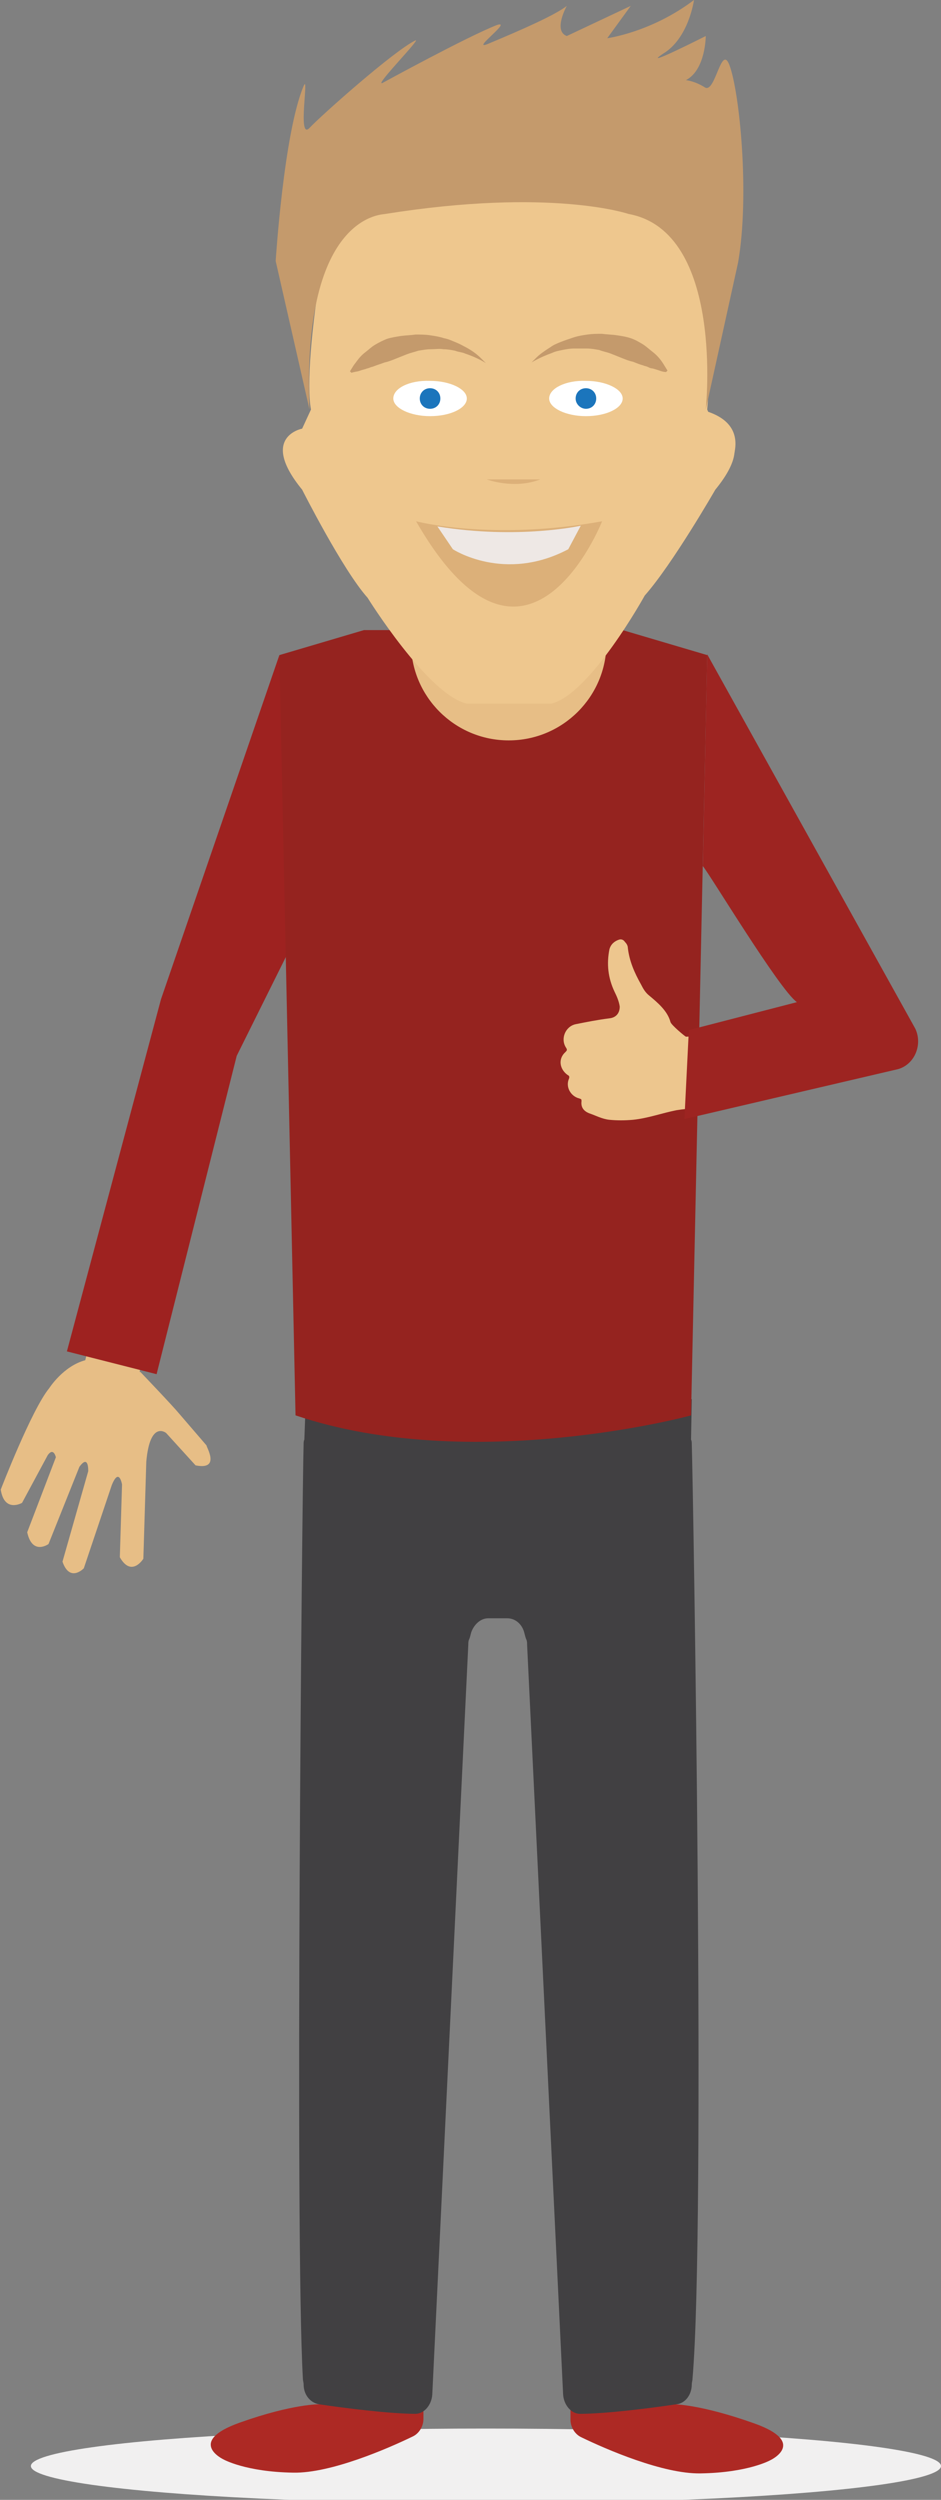
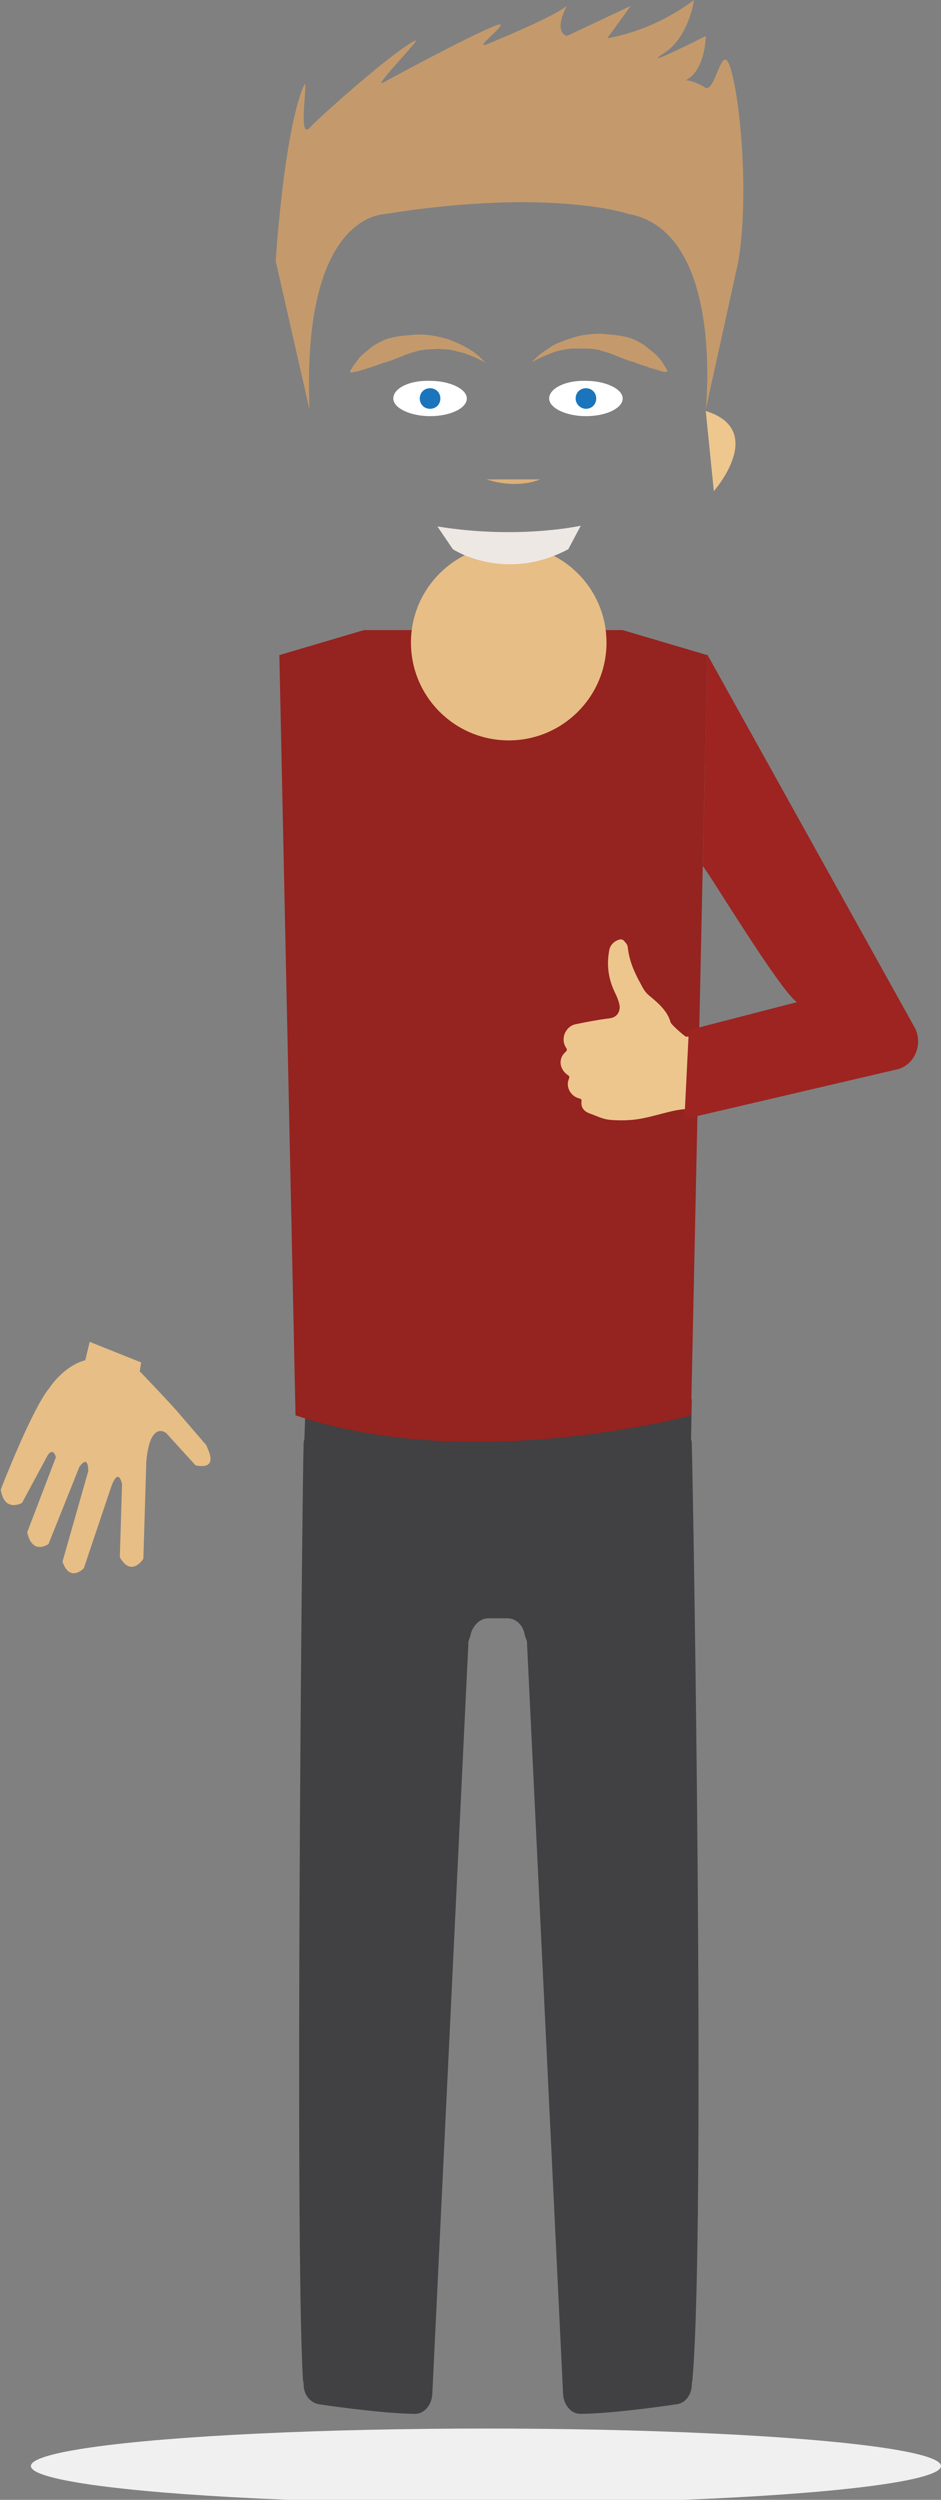
<svg xmlns="http://www.w3.org/2000/svg" version="1.1" id="Layer_1" x="0px" y="0px" width="128px" height="340px" viewBox="0 0 128 340" style="enable-background:new 0 0 128 340;" xml:space="preserve">
  <rect x="0" y="0" width="128" height="340" fill="#808080" stroke="none" />
  <style type="text/css">
	.st0{fill:#F1F0F0;}
	.st1{fill:#E7BE86;}
	.st2{fill:#9E2220;}
	.st3{fill:#AD2924;}
	.st4{fill:#414042;}
	.st5{fill:#95231F;}
	.st6{fill:#EDC68E;}
	.st7{fill:#9D2421;}
	.st8{fill:#EEC78E;}
	.st9{fill:#C49A6C;}
	.st10{fill:#DCB079;}
	.st11{fill:#EEE8E5;}
	.st12{fill:#FFFFFF;}
	.st13{fill:#1B75BC;}
</style>
  <g>
    <g>
      <ellipse class="st0" cx="66.1" cy="335.4" rx="61.9" ry="5.1" />
    </g>
    <g>
      <path class="st1" d="M26.6,199.3l-4-4.4c0,0-2.2-1.8-2.7,3.9L19.5,212c0,0-1.6,2.6-3.2-0.2l0.3-9.9c0,0-0.4-2.4-1.4,0.1l-3.8,11.3    c0,0-1.9,2-2.9-0.9l3.5-12.3c0,0,0.1-2.4-1.2-0.6L6.6,210c0,0-2.2,1.6-2.9-1.6l3.9-10.2c0,0-0.3-1.4-1.1-0.3L3,204.4    c0,0-2.4,1.4-2.9-1.8c0,0,4.2-10.9,6.6-13.8c0,0,1.9-3,4.9-3.8l0.6-2.5l7,2.8l-0.2,1.3h0.1c0,0,4.4,4.6,5.3,5.7l3.7,4.3    C28,196.7,30.1,200,26.6,199.3z" />
-       <polygon class="st2" points="38,89.1 40.8,126.3 32.2,143.6 21.3,186.9 9.1,183.8 21.9,135.9   " />
      <g>
-         <path class="st3" d="M91.7,327H77.6v2.1c0,1,0.6,2,1.5,2.4c3.3,1.6,11.1,5,16.2,4.9c6.5-0.1,9.5-1.8,9.5-1.8s5.1-2.4-2.2-5     S91.7,327,91.7,327z" />
-         <path class="st3" d="M43.5,327l14.1-0.1v2.1c0,1-0.6,2-1.5,2.4c-3.3,1.6-11.1,5-16.2,4.9c-6.5-0.1-9.5-1.8-9.5-1.8     s-5.1-2.4,2.2-5S43.5,327,43.5,327z" />
        <path class="st4" d="M94,195.8c0.1,0.2,0.1,0.4,0.1,0.6c0.2,6.5,1.9,106.5,0.1,127.1c0,0.3-0.1,0.5-0.1,0.8l0,0     c0,1.4-0.9,2.6-2.1,2.7c-3.3,0.5-9.6,1.3-13.1,1.3c-1.2,0-2.2-1.2-2.3-2.6l-4.9-102c0-0.2,0-0.5-0.1-0.7c-0.1-0.2-0.2-0.6-0.3-1     c-0.3-1.1-1.2-1.9-2.3-1.9h-2.6c-1,0-1.9,0.8-2.3,1.9c-0.1,0.4-0.2,0.8-0.3,1c-0.1,0.2-0.1,0.5-0.1,0.7l-4.9,102     c-0.1,1.4-1.1,2.6-2.3,2.6c-3.4,0-9.8-0.8-13.1-1.3c-1.2-0.2-2.1-1.3-2.1-2.7l0,0c0-0.3-0.1-0.5-0.1-0.8     c-1.1-19.3-0.1-120.6,0.1-127.1c0-0.2,0-0.4,0.1-0.6l0.2-5.5h52.5L94,195.8z" />
        <path class="st3" d="M48.5,314.5" />
        <path class="st3" d="M48.8,308.9" />
        <path class="st3" d="M48.8,308.9" />
        <path class="st3" d="M49.3,309.9" />
      </g>
      <path class="st5" d="M40.2,192.5L38,89.1l11.5-3.4h35.2l11.5,3.4L94,192.5C94.1,192.5,64.2,200.6,40.2,192.5z" />
      <g>
        <path class="st6" d="M91.2,139c-0.4-1.5-1.7-2.6-2.9-3.6c-0.5-0.4-0.8-0.9-1.1-1.5c-0.9-1.6-1.6-3.2-1.8-5c0-0.3-0.2-0.6-0.4-0.8     c-0.2-0.3-0.5-0.4-0.8-0.3c-0.6,0.2-1.1,0.6-1.3,1.3c-0.4,2-0.2,3.9,0.7,5.8c0.3,0.6,0.6,1.3,0.7,2c0,0.9-0.5,1.5-1.4,1.6     c-1.6,0.2-3.1,0.5-4.6,0.8c-1.4,0.3-2.1,2-1.3,3.2c0.2,0.3,0.1,0.4-0.1,0.6c-1,0.9-0.8,2.3,0.3,3.1c0.2,0.1,0.3,0.2,0.2,0.5     c-0.5,1.1,0.2,2.4,1.4,2.7c0.3,0.1,0.3,0.1,0.3,0.4c-0.1,0.8,0.3,1.3,1,1.6c0.9,0.3,1.8,0.8,2.8,0.9c1,0.1,2.1,0.1,3.2,0     c2-0.2,3.9-0.9,5.9-1.3c1.8-0.3,3.6-0.3,5.4-0.4c0.8,0,1.6,0,2.5-0.1c0.3,0,0.4-0.1,0.4-0.4c0-0.6-0.1-1.2-0.1-1.8     c-0.1-2.4-0.3-4.8-0.4-7.1c0-0.6,0-0.6-0.6-0.5c-0.3,0-0.5,0-0.8,0.1c0,0-5,0.2-5.1,0.2C93.1,140.9,91.3,139.4,91.2,139z" />
      </g>
      <g>
        <path class="st7" d="M93.7,140.1l-0.6,12.1l29.1-6.8c2.3-0.7,3.3-3.4,2.3-5.5L96.2,89l-0.6,28.8l0,0c0.9,1,10.4,16.8,12.8,18.5     L93.7,140.1z" />
      </g>
      <circle class="st1" cx="69.2" cy="87.4" r="13.3" />
      <g>
-         <path class="st8" d="M41.1,58.3c0,0-5.9,1.1,0,8.3c0,0,5.5,10.9,8.9,14.7c0,0,8.2,13.2,13.5,14.4H75C80.3,94.4,87.7,81,87.7,81     c3.8-4.3,9.6-14.4,9.6-14.4c5.9-7.2,0-8.3,0-8.3l-1.1-2.6c0,0,1.9-23.7-0.3-27.7c0,0-10.9-12.4-33.5-4.1c0,0-16.9,1.8-18.5,11.3     s-2.2,17.3-1.6,20.5L41.1,58.3z" />
        <path class="st9" d="M42.1,55.7l-4.6-20.2c0,0,1.1-17.4,3.8-23.8c0.8-1.9-0.9,7.5,0.8,5.7c1.7-1.8,11.5-10.5,14.4-11.9     c0.9-0.4-5.6,6.2-4.5,5.8c0,0,11.5-6.3,15.6-7.9C69.8,2.7,64,6.9,66.3,6c4.8-2,9.3-4,10.8-5.2c0,0-1.9,3.4,0,4.1l8.7-4.1     l-3.2,4.4c0,0,6-0.8,11.8-5.2c0,0-0.7,5.2-4.2,7.3C86.9,9.5,96,4.9,96,4.9s0,4.6-2.7,6c0,0,1.2,0.1,2.6,1     c1.4,0.8,2.2-5.9,3.3-3.1c1.4,3.6,2.8,17.7,1.2,26.9l-4.4,20c0,0,2.6-24.2-10.5-26.6c0,0-10.5-3.6-33.1,0     C52.5,29.2,41,28.6,42.1,55.7" />
        <path class="st8" d="M97.1,66.8c0,0,7.3-8.3-1.1-10.9" />
-         <path class="st10" d="M56.6,70.9c0,0,10.3,2.7,25.3,0C81.9,70.9,71.6,97,56.6,70.9" />
        <path class="st11" d="M59.5,71.6l2.1,3.1c0,0,7,4.6,15.7,0l1.7-3.2C79,71.5,70.5,73.4,59.5,71.6" />
        <path class="st9" d="M72.4,49.2c0,0,0.2-0.2,0.6-0.6c0.4-0.4,1.1-0.9,1.9-1.4c0.4-0.3,0.9-0.5,1.4-0.7c0.5-0.2,1.1-0.4,1.7-0.6     s1.2-0.3,1.9-0.4c0.7-0.1,1.3-0.1,2-0.1c0.7,0.1,1.4,0.1,2,0.2c0.7,0.1,1.3,0.2,1.9,0.4c0.6,0.2,1.1,0.5,1.6,0.8s0.9,0.7,1.3,1     c0.8,0.6,1.3,1.3,1.6,1.8c0.3,0.5,0.5,0.8,0.5,0.8l-0.2,0.2c0,0-0.4,0-0.9-0.2c-0.3-0.1-0.6-0.2-1-0.3c-0.2,0-0.4-0.1-0.6-0.2     c-0.2-0.1-0.4-0.1-0.6-0.2c-0.4-0.1-0.9-0.3-1.4-0.5c-0.5-0.1-1-0.3-1.5-0.5s-1-0.4-1.5-0.6s-1.1-0.3-1.6-0.5     c-0.6-0.1-1.1-0.2-1.7-0.2c-0.6,0-1.1,0-1.7,0c-0.6,0-1.1,0.1-1.6,0.2c-0.5,0.1-1,0.2-1.4,0.4c-1.7,0.6-2.8,1.3-2.8,1.3     L72.4,49.2z" />
        <path class="st9" d="M66.1,49.4c0,0-1-0.7-2.8-1.3c-0.4-0.2-0.9-0.2-1.4-0.4c-0.5-0.1-1-0.2-1.6-0.2c-0.5-0.1-1.1,0-1.7,0     c-0.6,0-1.1,0.1-1.7,0.2c-0.6,0.2-1.1,0.3-1.6,0.5c-0.5,0.2-1,0.4-1.5,0.6c-0.5,0.2-1,0.4-1.5,0.5c-0.5,0.2-0.9,0.3-1.4,0.5     c-0.2,0.1-0.4,0.1-0.6,0.2s-0.4,0.1-0.6,0.2c-0.4,0.1-0.7,0.2-1,0.3c-0.6,0.1-0.9,0.2-0.9,0.2l-0.2-0.2c0,0,0.2-0.3,0.5-0.8     c0.4-0.5,0.8-1.2,1.6-1.8c0.4-0.3,0.8-0.7,1.3-1c0.5-0.3,1.1-0.6,1.6-0.8c0.6-0.2,1.3-0.3,1.9-0.4c0.7-0.1,1.4-0.1,2-0.2     c0.7,0,1.4,0,2,0.1c0.7,0.1,1.3,0.2,1.9,0.4c0.6,0.1,1.2,0.4,1.7,0.6c0.5,0.2,1,0.5,1.4,0.7c0.9,0.5,1.5,1,1.9,1.4     c0.4,0.4,0.6,0.6,0.6,0.6L66.1,49.4z" />
        <path class="st12" d="M53.5,54.2c0,1.3,2.3,2.4,5,2.4c2.8,0,5-1.1,5-2.4c0-1.3-2.3-2.4-5-2.4C55.7,51.7,53.5,52.8,53.5,54.2" />
        <path class="st13" d="M57.1,54.2c0-0.8,0.6-1.4,1.4-1.4s1.4,0.6,1.4,1.4s-0.6,1.4-1.4,1.4C57.7,55.6,57.1,55,57.1,54.2" />
        <path class="st12" d="M74.7,54.2c0,1.3,2.3,2.4,5,2.4c2.8,0,5-1.1,5-2.4c0-1.3-2.3-2.4-5-2.4C77,51.7,74.7,52.8,74.7,54.2" />
        <path class="st10" d="M66.2,65.2c0,0,3.7,1.4,7.3,0" />
        <path class="st13" d="M78.3,54.2c0-0.8,0.6-1.4,1.4-1.4s1.4,0.6,1.4,1.4s-0.6,1.4-1.4,1.4C79,55.6,78.3,55,78.3,54.2" />
      </g>
    </g>
  </g>
</svg>